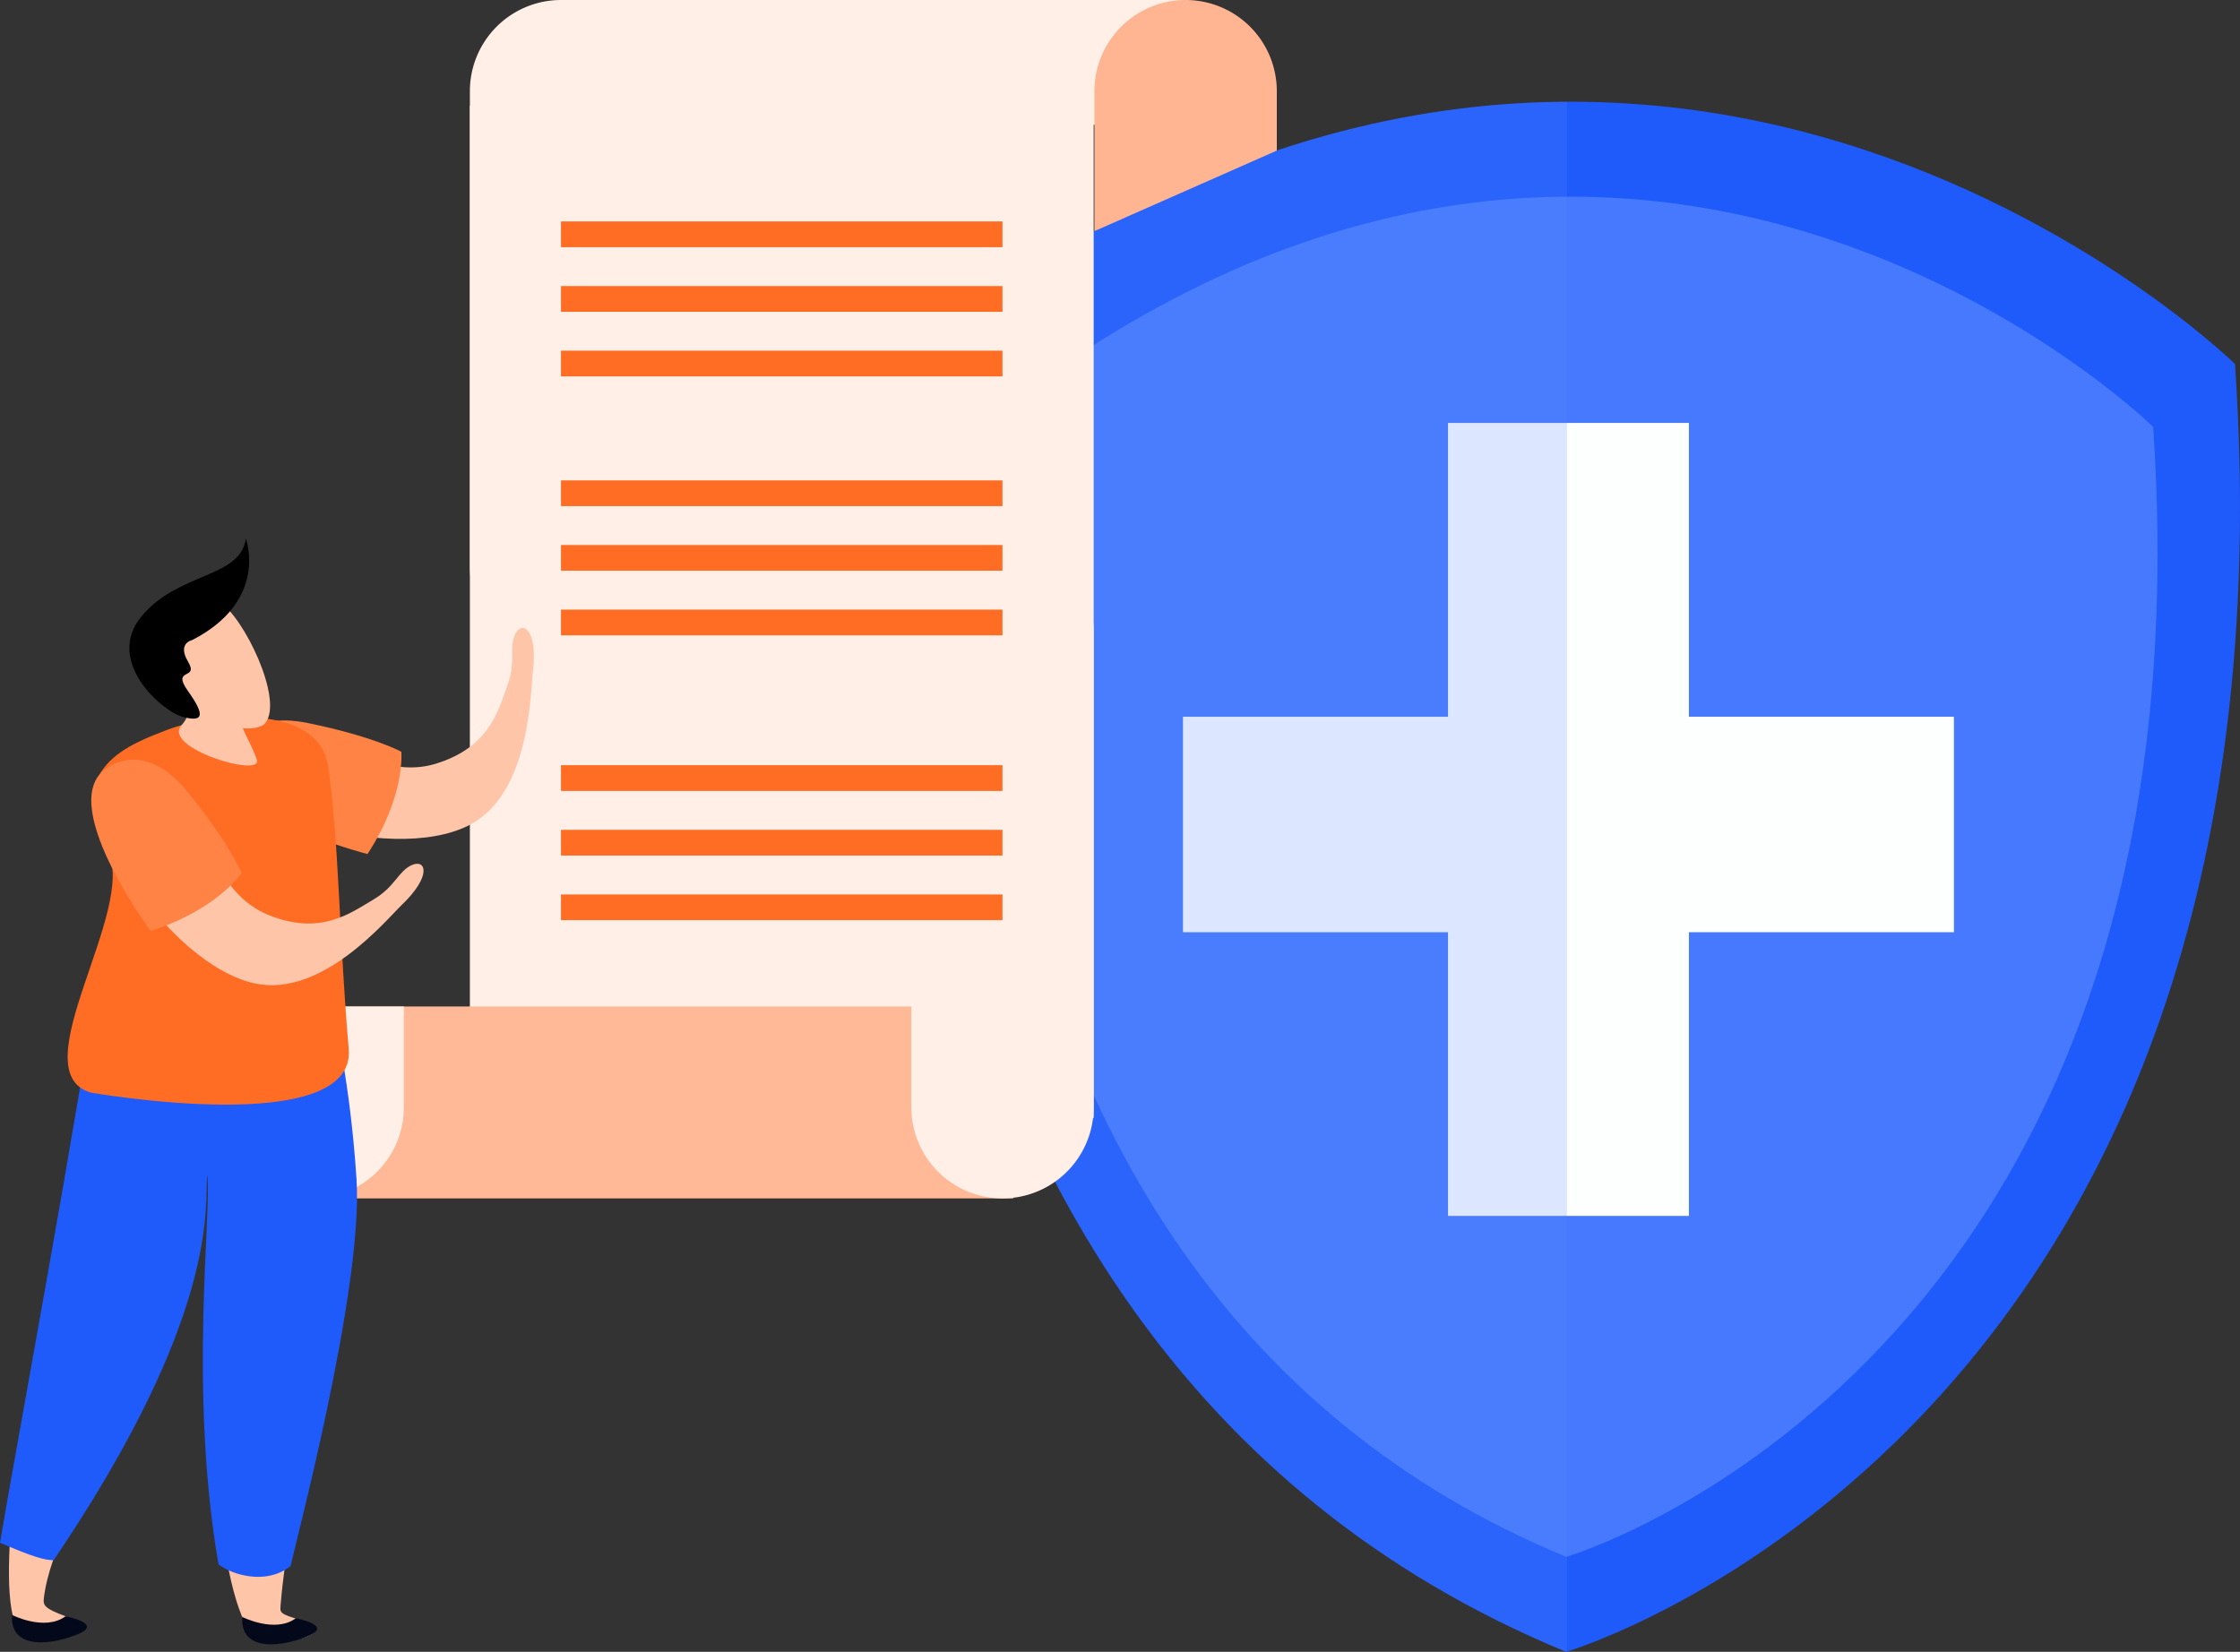
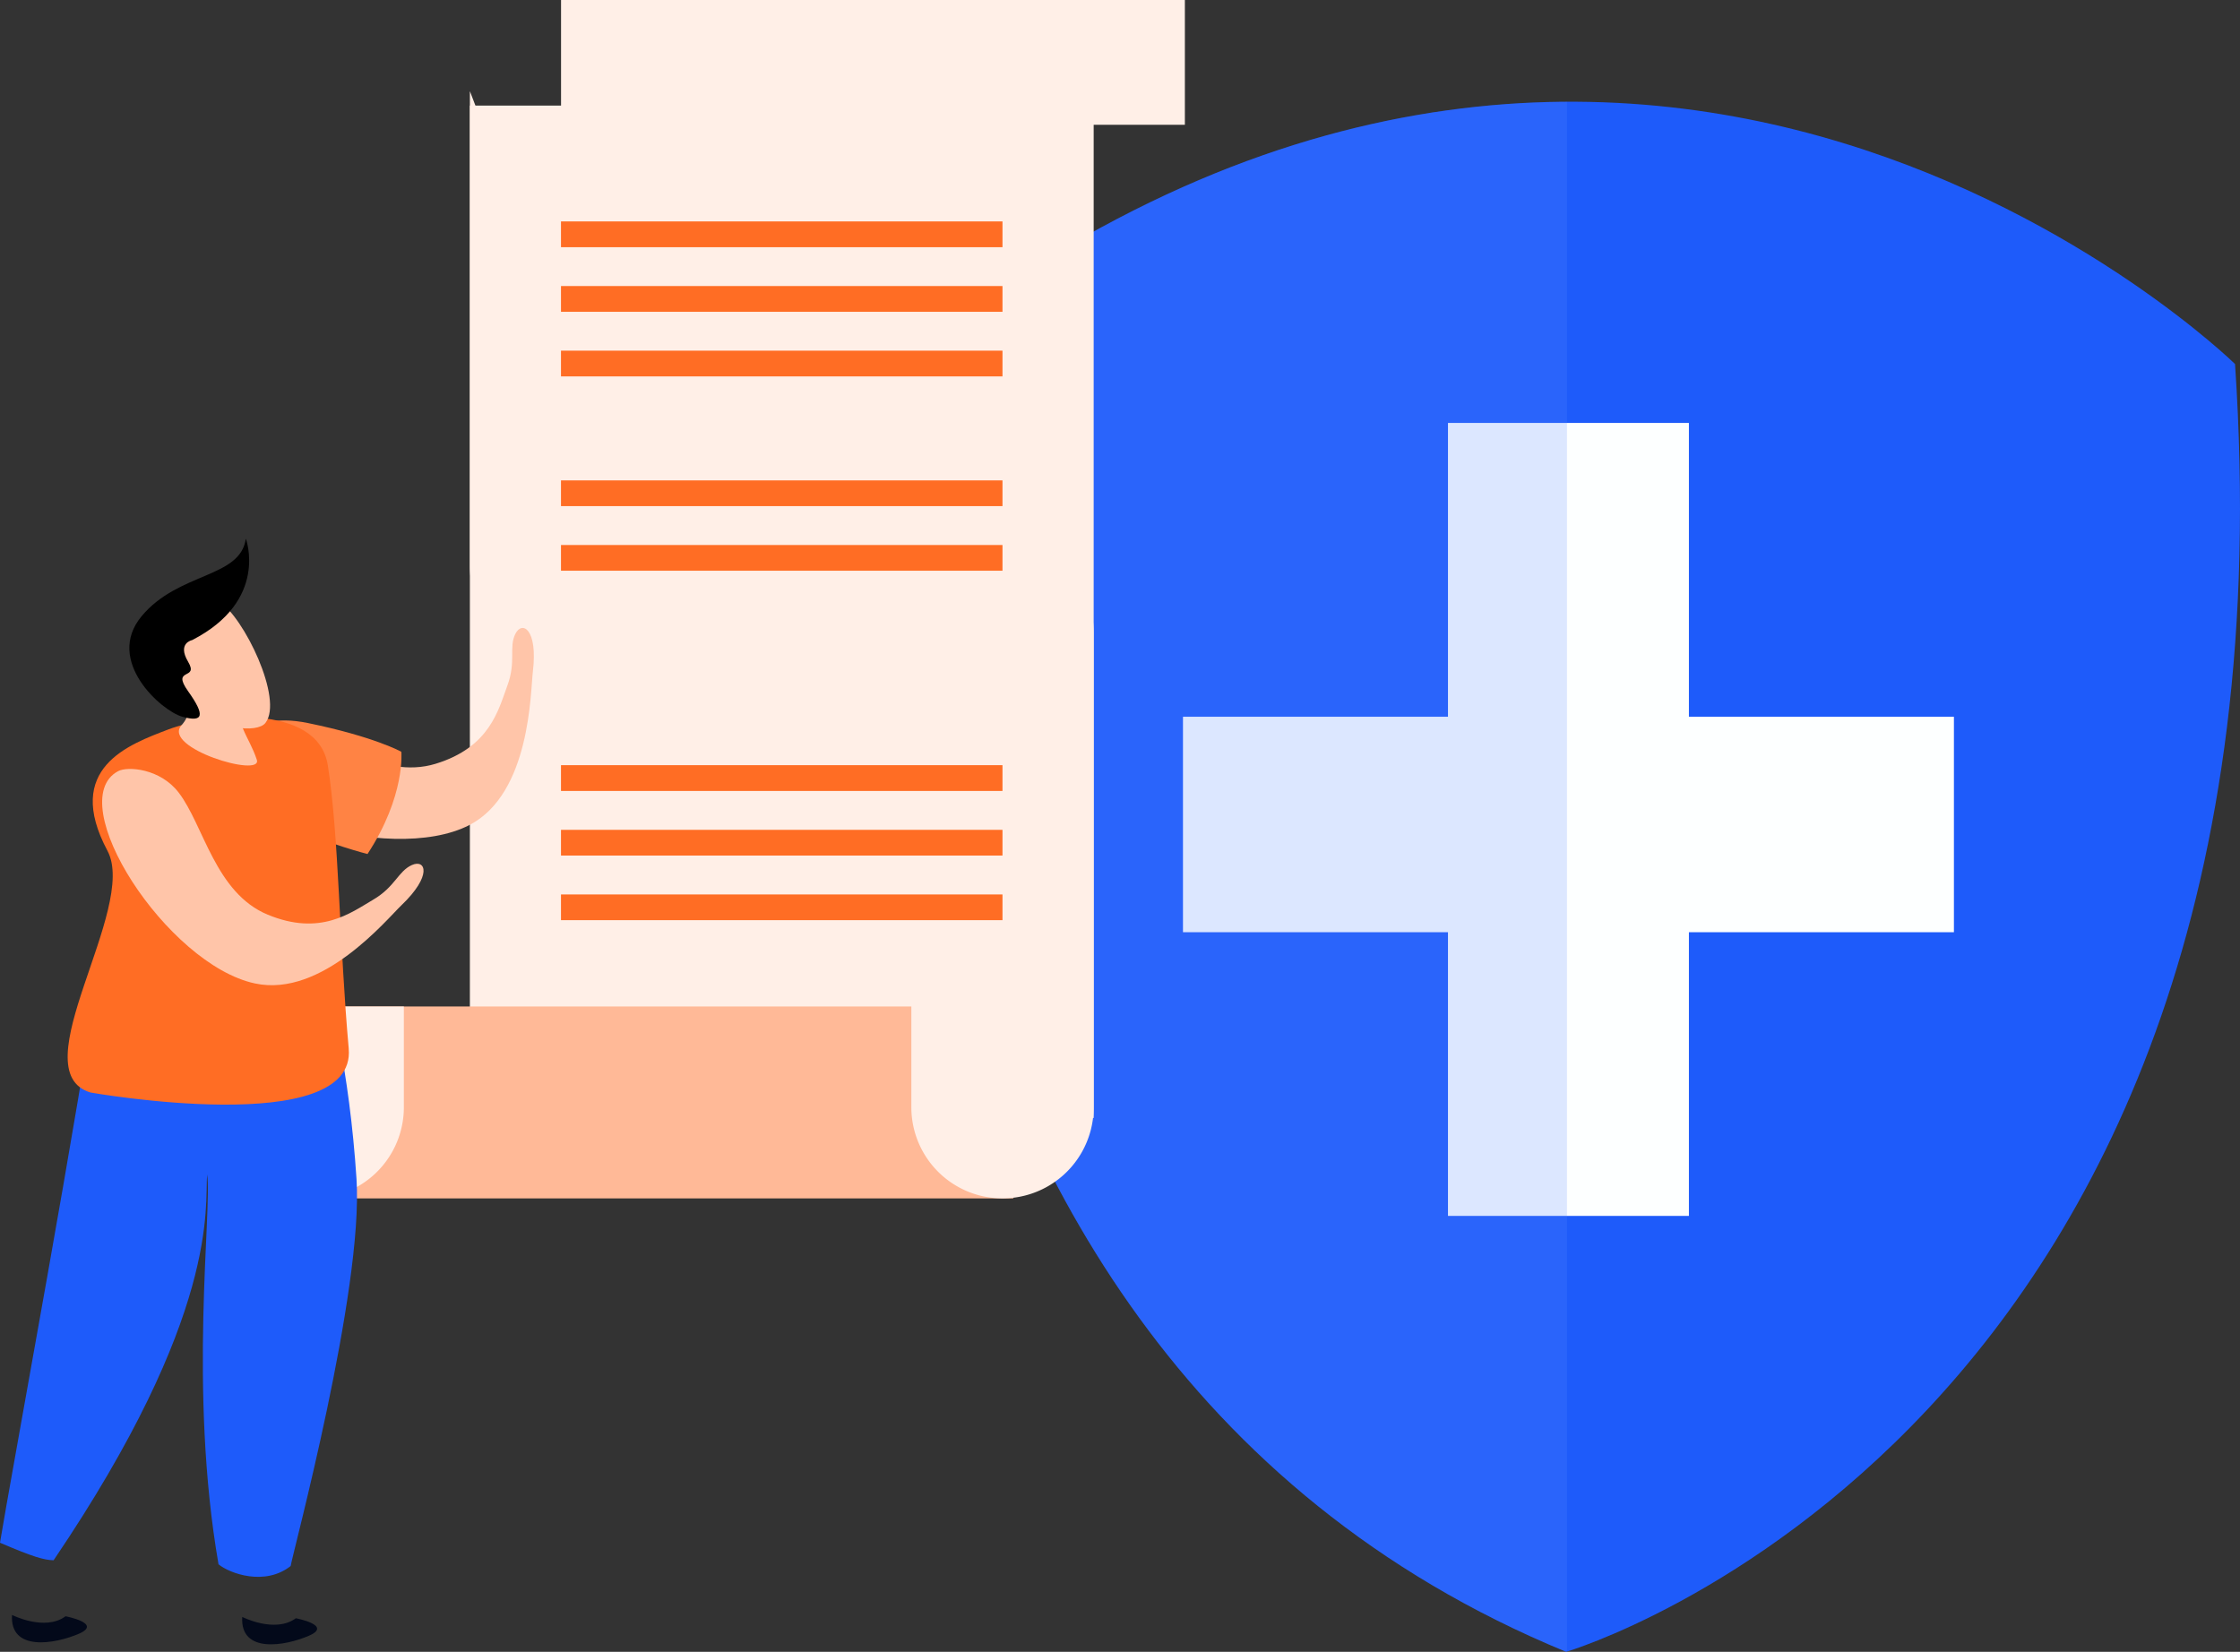
<svg xmlns="http://www.w3.org/2000/svg" id="Trackolap_transforms_image" data-name="Trackolap transforms image" width="656.036" height="483.84" viewBox="0 0 656.036 483.84">
  <rect x="0" y="0" width="656.036" height="483.84" fill="#333333" stroke="none" />
  <defs>
    <clipPath id="clip-path">
      <rect id="Rectangle_31336" data-name="Rectangle 31336" width="656.036" height="483.84" fill="none" />
    </clipPath>
    <clipPath id="clip-path-2">
      <rect id="Rectangle_31335" data-name="Rectangle 31335" width="656.035" height="483.842" fill="none" />
    </clipPath>
    <clipPath id="clip-path-3">
      <rect id="Rectangle_31322" data-name="Rectangle 31322" width="197.108" height="454.029" fill="#5886ff" />
    </clipPath>
  </defs>
  <g id="Group_92611" data-name="Group 92611" clip-path="url(#clip-path)">
    <g id="Group_92610" data-name="Group 92610" transform="translate(0 -0.003)">
      <g id="Group_92609" data-name="Group 92609" clip-path="url(#clip-path-2)">
        <path id="Path_142666" data-name="Path 142666" d="M423.911,80.377s-176.4-172.874-391.625,0c0,0-28.222,284.957,195.733,377.216,0,0,217.061-63.843,195.892-377.216" transform="translate(230.67 26.252)" fill="#1e5bfa" />
-         <path id="Path_142667" data-name="Path 142667" d="M378.648,74.276s-154.782-151.705-343.629,0c0,0-24.759,250.025,171.756,330.994,0,0,190.453-56.025,171.874-330.994" transform="translate(251.956 50.756)" fill="#5886ff" opacity="0.7" />
        <rect id="Rectangle_31320" data-name="Rectangle 31320" width="70.56" height="232.27" transform="translate(424.076 123.886)" fill="#fdffff" />
        <rect id="Rectangle_31321" data-name="Rectangle 31321" width="225.788" height="63.112" transform="translate(346.463 209.949)" fill="#fdffff" />
        <g id="Group_92608" data-name="Group 92608" transform="translate(261.815 29.813)" opacity="0.2" style="mix-blend-mode: overlay;isolation: isolate">
          <g id="Group_92607" data-name="Group 92607">
            <g id="Group_92606" data-name="Group 92606" clip-path="url(#clip-path-3)">
              <path id="Path_142668" data-name="Path 142668" d="M32.286,80.361C103.527,23.134,170.5,3.815,228.254,3.546V457.5l-.235.076C4.063,365.318,32.286,80.361,32.286,80.361" transform="translate(-31.145 -3.545)" fill="#5886ff" />
            </g>
          </g>
        </g>
-         <path id="Path_142669" data-name="Path 142669" d="M69.771,165.846a26.7,26.7,0,1,1-53.4,0V26.7a26.7,26.7,0,1,1,53.4,0Z" transform="translate(121.246 0.003)" fill="#ffefe7" />
+         <path id="Path_142669" data-name="Path 142669" d="M69.771,165.846a26.7,26.7,0,1,1-53.4,0V26.7Z" transform="translate(121.246 0.003)" fill="#ffefe7" />
        <rect id="Rectangle_31323" data-name="Rectangle 31323" width="182.693" height="296.542" transform="translate(137.615 30.929)" fill="#ffefe7" />
        <rect id="Rectangle_31324" data-name="Rectangle 31324" width="182.702" height="36.554" transform="translate(164.316)" fill="#ffefe7" />
-         <path id="Path_142670" data-name="Path 142670" d="M91.544,26.709a26.709,26.709,0,1,0-53.418,0V67.7l53.418-23.59Z" transform="translate(282.401 0.003)" fill="#ffb591" />
        <path id="Path_142686" data-name="Path 142686" d="M0,0H205.182V56.218H0Z" transform="translate(91.595 294.81)" fill="#ffb997" />
        <path id="Path_142671" data-name="Path 142671" d="M85.15,184.7a26.7,26.7,0,1,1-53.4,0V45.542a26.7,26.7,0,0,1,53.4,0Z" transform="translate(235.159 139.625)" fill="#ffefe7" />
        <path id="Path_142672" data-name="Path 142672" d="M34.435,91.285A26.7,26.7,0,0,0,61.119,64.576V35.067H7.717V64.576A26.712,26.712,0,0,0,34.435,91.285" transform="translate(57.16 259.745)" fill="#ffefe7" />
        <rect id="Rectangle_31326" data-name="Rectangle 31326" width="129.3" height="7.55" transform="translate(164.299 64.86)" fill="#ff6d24" />
        <rect id="Rectangle_31327" data-name="Rectangle 31327" width="129.3" height="7.55" transform="translate(164.299 83.785)" fill="#ff6d24" />
        <rect id="Rectangle_31328" data-name="Rectangle 31328" width="129.3" height="7.541" transform="translate(164.299 102.717)" fill="#ff6d24" />
        <rect id="Rectangle_31329" data-name="Rectangle 31329" width="129.3" height="7.533" transform="translate(164.299 140.717)" fill="#ff6d24" />
        <rect id="Rectangle_31330" data-name="Rectangle 31330" width="129.3" height="7.533" transform="translate(164.299 159.641)" fill="#ff6d24" />
-         <rect id="Rectangle_31331" data-name="Rectangle 31331" width="129.3" height="7.533" transform="translate(164.299 178.566)" fill="#ff6d24" />
        <rect id="Rectangle_31332" data-name="Rectangle 31332" width="129.3" height="7.55" transform="translate(164.299 224.132)" fill="#ff6d24" />
        <rect id="Rectangle_31333" data-name="Rectangle 31333" width="129.3" height="7.533" transform="translate(164.299 243.073)" fill="#ff6d24" />
        <rect id="Rectangle_31334" data-name="Rectangle 31334" width="129.3" height="7.533" transform="translate(164.299 261.997)" fill="#ff6d24" />
        <path id="Path_142673" data-name="Path 142673" d="M8.536,57.033c1.219-2.909,9.038-8.491,17.781-6.406,11.694,2.741,26.852,15.881,42.767,11.038C85.006,56.806,87.5,45.86,90.126,38.731c2.631-7.079.345-11.165,2.337-15.133,1.976-3.96,6.608-1.4,5.128,11.013-.723,5.935-.681,35.722-18.58,44.986C55.582,91.746,1.407,74.436,8.536,57.033" transform="translate(58.477 162.065)" fill="#ffc5a9" />
        <path id="Path_142674" data-name="Path 142674" d="M8.669,34.825s3.069-12.964,22.489-8.953c19.412,3.985,27.314,8.407,27.314,8.407S59.708,47.2,48.56,64.224c0,0-46.785-11.753-39.891-29.4" transform="translate(59.075 185.93)" fill="#ff8344" />
-         <path id="Path_142675" data-name="Path 142675" d="M9.35,100.828c-6.448,27.306-14.7,85.743-3.556,86.324s17.461-3.338,11.1-5.658c-6.373-2.371-6.6-3.211-6.356-5.381,3.455-28.222,41.136-71.46,45.079-105.029,1.337-11.467,2.3-21.926,3.027-31.148,3.565,24.75-.151,50.812.017,59.48.412,30.787,4.447,89.039,16.621,89.443,13.006.42,19.513-3.758,11.249-6.053-7.121-1.993-6.843-2.371-6.667-4.54C82.39,147.252,96.253,90.16,99.532,53.337c3.808-42.506-84.516,23.649-90.182,47.491" transform="translate(2.311 291.934)" fill="#ffc5a9" />
        <path id="Path_142676" data-name="Path 142676" d="M91.788,32.9c-22.649,17.352-51.073,11.114-63.07,8C24.658,72.717,2.631,191.811,0,208.188c9.677,4.153,12.871,5.061,15.7,5.137,48.879-72.233,44.238-103.81,44.961-113.016,1.5,10.669-5.574,62.733,3.338,114.2,3.346,2.724,13.594,6.431,21.127.5.471-3.27,21.388-80.842,19.286-113.377C102.381,70.354,96.572,44.906,91.788,32.9" transform="translate(0 243.702)" fill="#1e5bfa" />
        <path id="Path_142677" data-name="Path 142677" d="M8.461,56.336s9.576,4.885,15.7.387c0,0,10.853,2.051,3.909,5.086C21.105,64.869,7.78,67.2,8.461,56.336" transform="translate(62.486 417.286)" fill="#03091a" />
        <path id="Path_142678" data-name="Path 142678" d="M.441,56.267s9.592,4.876,15.679.387c0,0,10.9,2.068,3.926,5.111C13.094,64.775-.24,67.129.441,56.267" transform="translate(3.081 416.775)" fill="#03091a" />
        <path id="Path_142679" data-name="Path 142679" d="M84.67,122.04c-2.707-30-2.858-62.38-6.12-82.952C75.607,20.483,43.5,24.14,31.882,28.562c-11.6,4.431-30.82,11.3-17.857,35.579,9.012,16.915-25.667,64.549-4.96,70.787.059.017,78.034,13.737,75.6-12.888" transform="translate(17.459 185.089)" fill="#ff6d24" />
        <path id="Path_142680" data-name="Path 142680" d="M6.336,23.47s6.4,8.684.673,15.124c-5.9,6.616,23.817,15.545,22.043,10.1-2.3-7.062-6.81-10.61-4.952-19.622Z" transform="translate(46.158 173.846)" fill="#ffc5a9" />
        <path id="Path_142681" data-name="Path 142681" d="M23.17,22.511c7.3,4.582,18.975,28.735,13.619,35.646-2.32,2.993-14.485,2.531-23.985-7.2-3.926-4.01-9.391-11.871-6.431-21.48,1.32-4.346,8.3-12.283,16.8-6.961" transform="translate(40.95 153.602)" fill="#ffc5a9" />
        <path id="Path_142682" data-name="Path 142682" d="M5.973,32.752A18.333,18.333,0,0,0,9.546,50.516c3.623,4.363,9.567,7.407,10.215,5.49.773-2.337-5.557-1.892-4.927-7.9.58-6-3.4-6.465-3.489-11.585-.084-5.095,3.775-4.868,14.3-8.693,4.262-1.547,4.784-3.413,3.9-5.095-8.239-5.481-20.353-.7-23.573,10.021" transform="translate(37.601 151.441)" fill="#062440" />
        <path id="Path_142683" data-name="Path 142683" d="M38.619,18.767s6.835,18.126-15.73,29.719c0,0-4.456.858-1.169,6.356,3.27,5.515-5.086,1.5,0,8.634s4.439,9.147-1.7,7.457C13.91,69.243-2.744,54.547,8.076,41.508S37,30.419,38.619,18.767" transform="translate(33.379 139.011)" />
        <path id="Path_142684" data-name="Path 142684" d="M8.23,27.443c2.783-1.5,12.367-.816,17.789,6.33,7.3,9.559,10.669,29.324,26.028,35.7,15.385,6.356,24.254-.5,30.812-4.338,6.549-3.808,7.365-8.407,11.434-10.206,4.052-1.791,6,3.1-3.052,11.761C86.92,70.815,68.03,93.842,48.332,89.622,22.522,84.14-8.34,36.329,8.23,27.443" transform="translate(26.356 198.448)" fill="#ffc5a9" />
-         <path id="Path_142685" data-name="Path 142685" d="M8.281,28.607s10.576-8.113,23.086,7.272C43.877,51.247,47.2,59.688,47.2,59.688S39.976,70.474,20.572,76.6c0,0-28.786-38.706-12.291-48" transform="translate(23.556 196.065)" fill="#ff8344" />
      </g>
    </g>
  </g>
</svg>